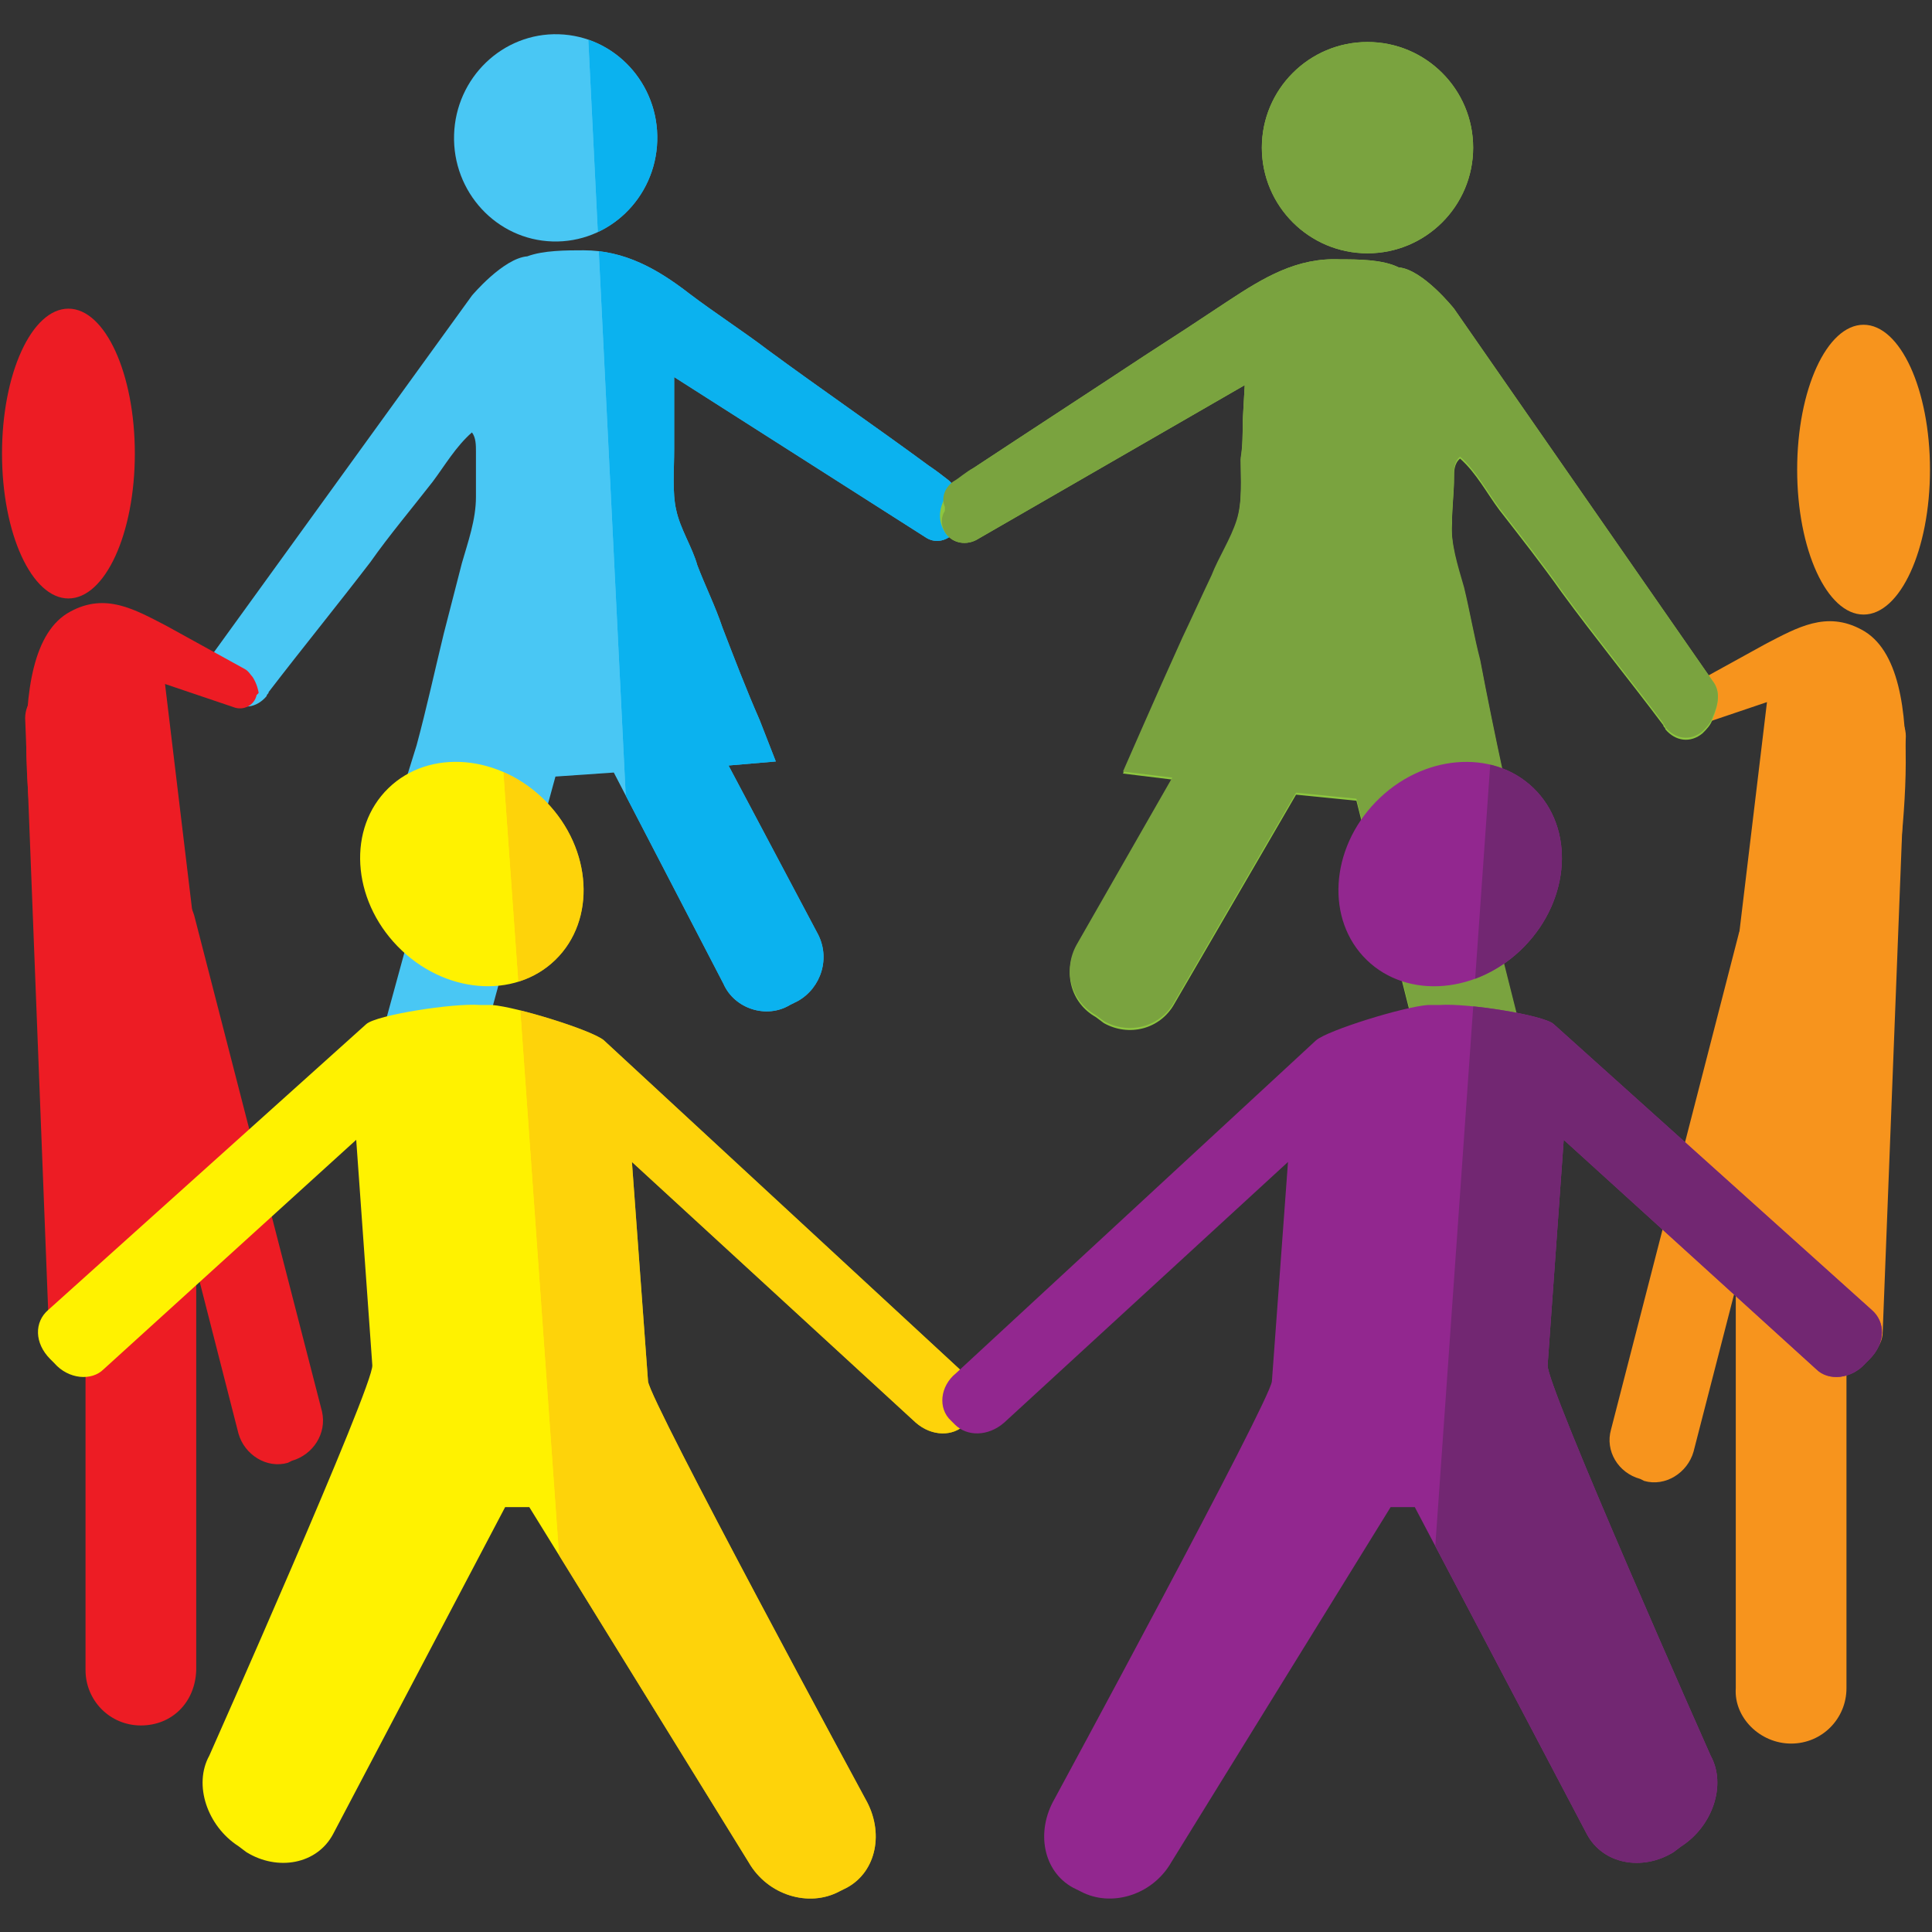
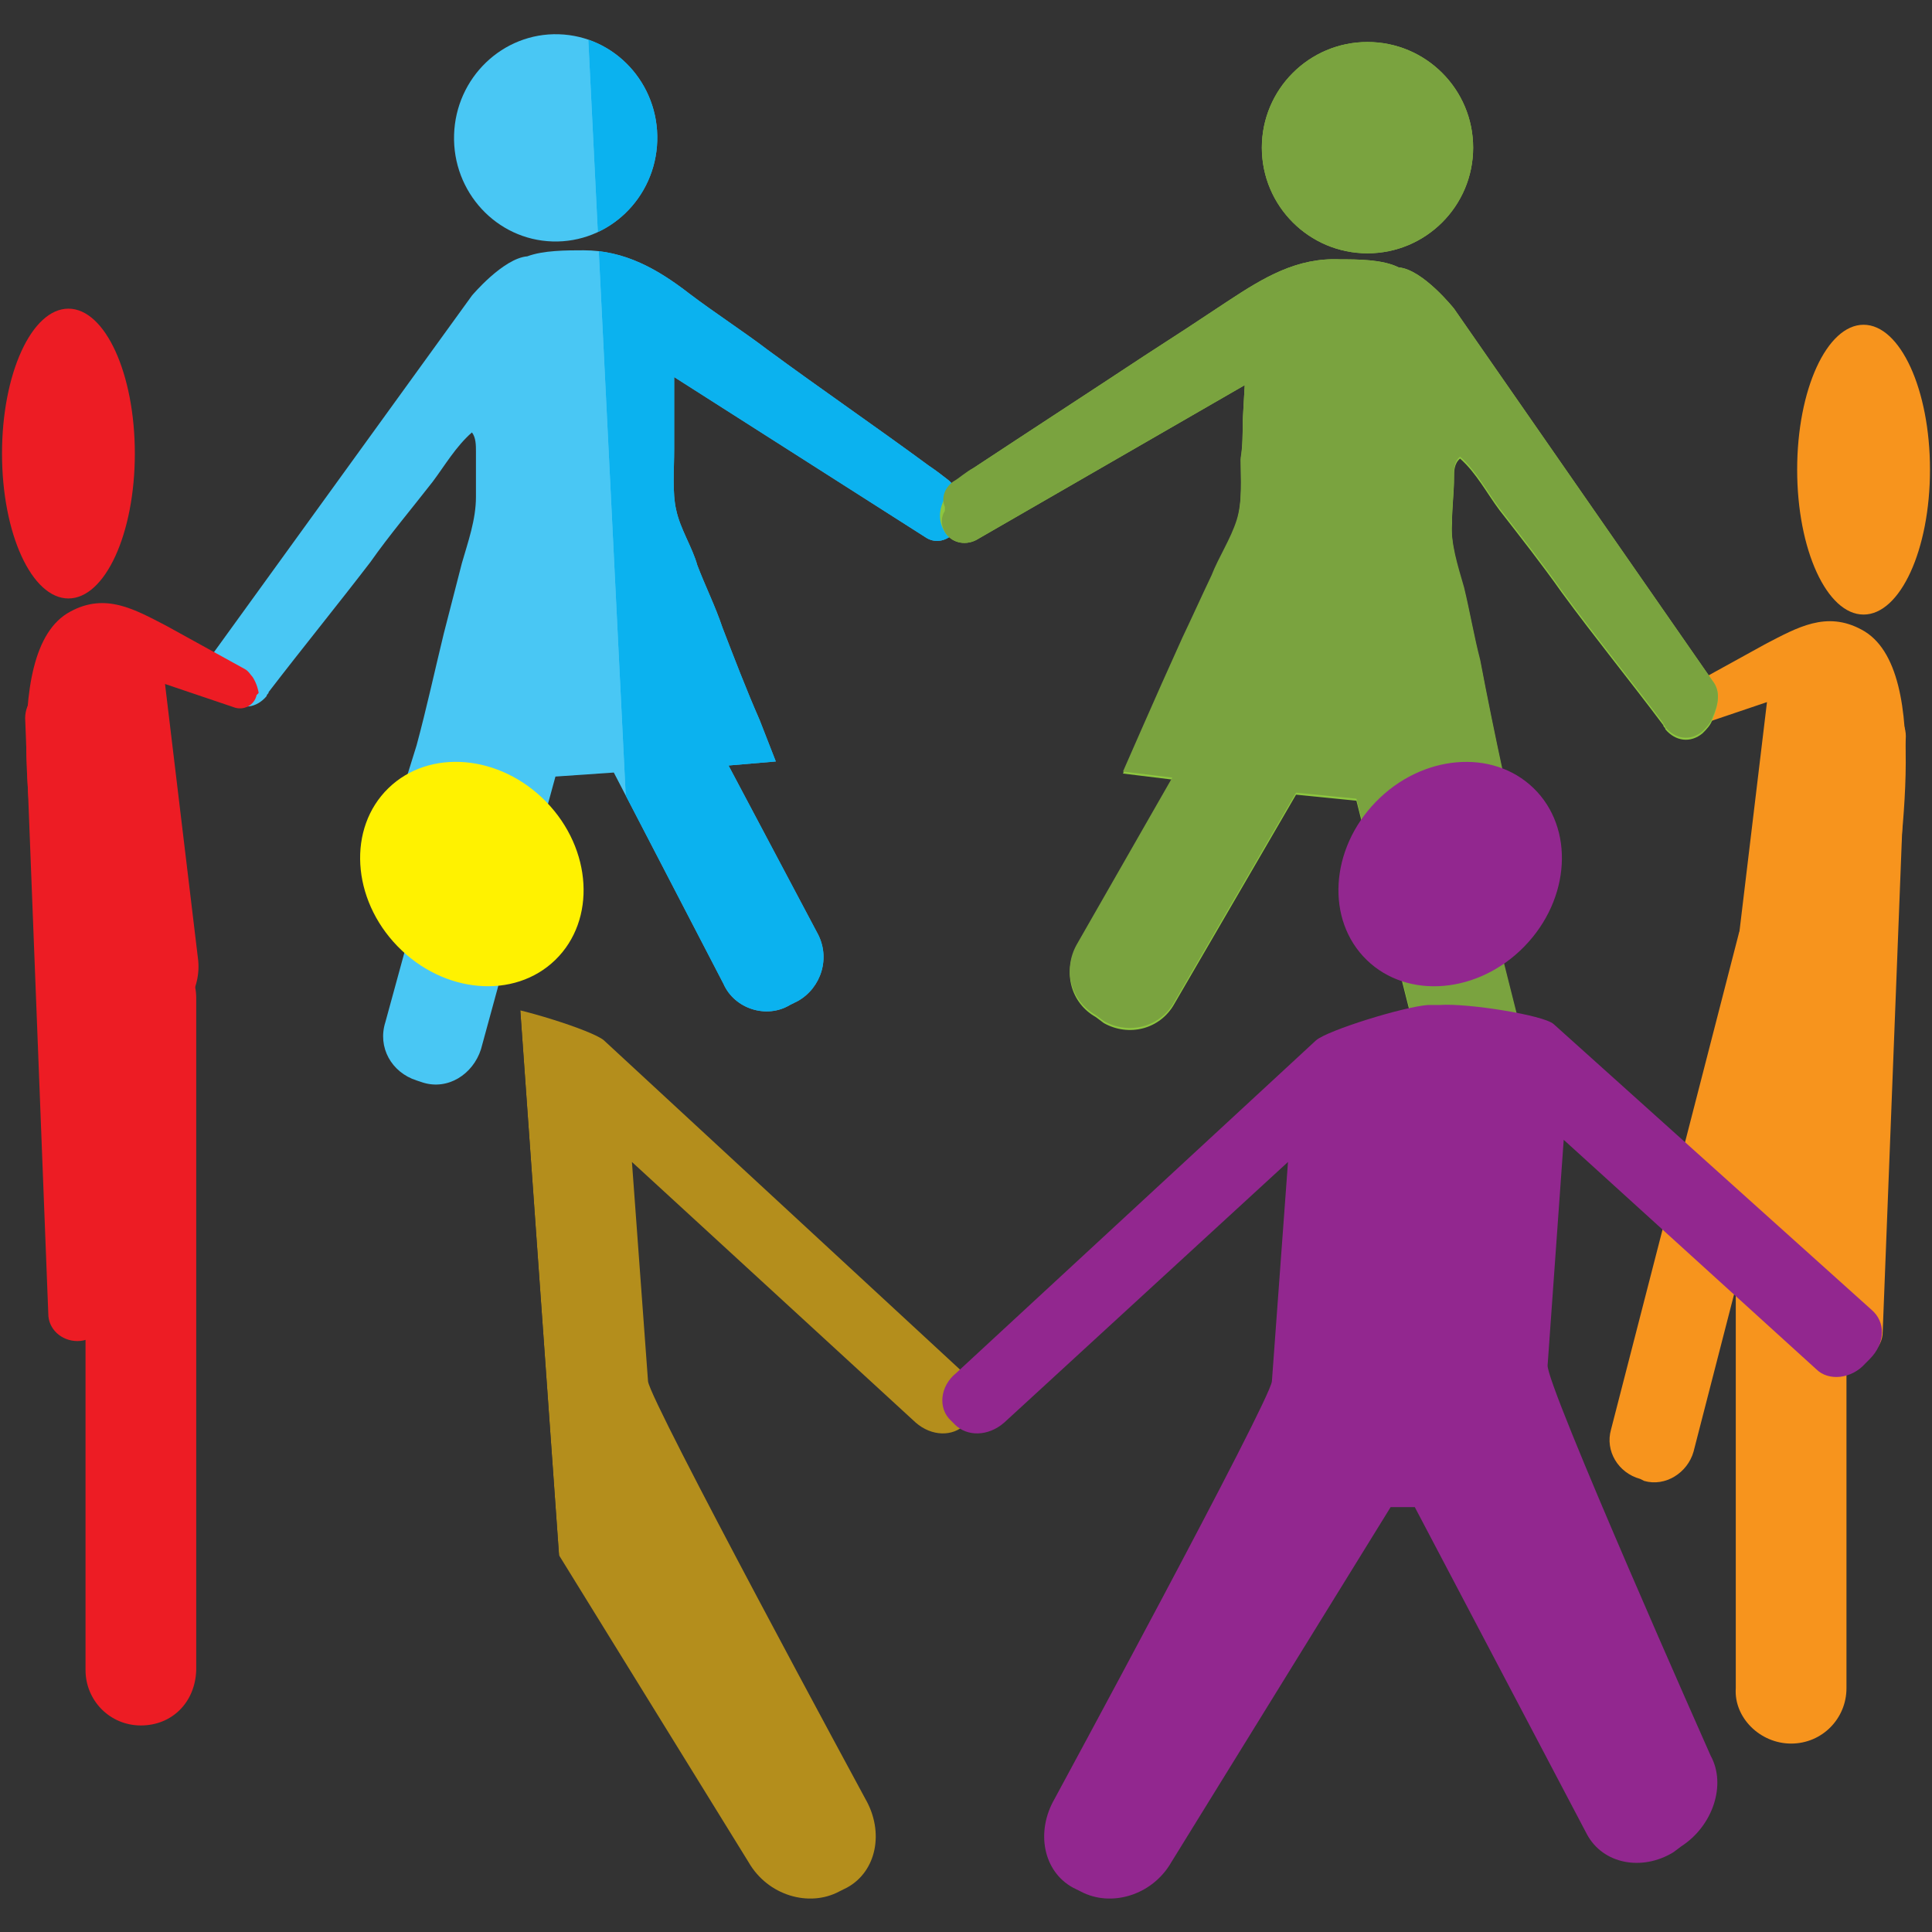
<svg xmlns="http://www.w3.org/2000/svg" width="100%" height="100%" viewBox="0 0 192 192" version="1.1" xml:space="preserve" style="fill-rule:evenodd;clip-rule:evenodd;stroke-linejoin:round;stroke-miterlimit:1.414;">
  <rect x="0" y="0" width="192" height="192" fill="#333333" stroke="none" />
  <path d="M178,173.274c3.1,0 5.5,-2.5 5.5,-5.5l0,-66.8c0,-3.1 -2.5,-5.5 -5.5,-5.5c-3.1,0 -5.5,2.5 -5.5,5.5l0,66.8c-0.2,2.9 2.4,5.5 5.5,5.5Z" style="fill:#f7941d;fill-rule:nonzero;" />
  <path d="M163,146.974l0.4,0.2c2.1,0.6 4.3,-0.8 4.9,-2.9l12.7,-49.3c0.6,-2.1 -0.8,-4.3 -2.9,-4.9l-0.4,-0.2c-2.1,-0.6 -4.3,0.8 -4.9,2.9l-12.7,49.3c-0.6,2.1 0.7,4.3 2.9,4.9Z" style="fill:#f7941d;fill-rule:nonzero;" />
  <ellipse cx="185.2" cy="46.674" rx="6.6" ry="14.4" style="fill:#f7941d;" />
  <path d="M166.9,69.074c0.2,-0.2 0.4,-0.6 0.8,-0.8l7.8,-4.3c3.1,-1.6 6,-3.3 9.5,-1.4c7.4,3.9 3.3,24.2 2.9,31c0,1.8 -0.6,24.5 -1.9,24.5l-1,0c-1.6,0 -2.9,-1.4 -2.9,-2.9l0,-12.5c-1.2,1 -2.9,1.6 -4.5,1.4c-3.3,-0.4 -5.6,-3.5 -5.3,-6.8l3.3,-27.5l-6.8,2.3c-1,0.4 -2.1,-0.2 -2.3,-1.2l-0.2,-0.2c0,-0.5 0.2,-1.1 0.6,-1.6Z" style="fill:#f7941d;fill-rule:nonzero;" />
  <path d="M184.2,135.074c1.6,0 2.9,-1.2 2.9,-2.7l2.3,-59.2c0,-1.6 -1.2,-2.9 -2.7,-2.9c-1.6,0 -2.9,1.2 -2.9,2.7l-2.3,59.2c-0.2,1.5 1.1,2.9 2.7,2.9Z" style="fill:#f7941d;fill-rule:nonzero;" />
  <path d="M14,171.474c-3.1,0 -5.5,-2.5 -5.5,-5.5l0,-66.8c0,-3.1 2.5,-5.5 5.5,-5.5c3.1,0 5.5,2.5 5.5,5.5l0,66.8c-0.1,3.2 -2.4,5.5 -5.5,5.5Z" style="fill:#ed1c24;fill-rule:nonzero;" />
-   <path d="M29,145.174l-0.4,0.2c-2.1,0.6 -4.3,-0.8 -4.9,-2.9l-12.6,-49.3c-0.6,-2.1 0.8,-4.3 2.9,-4.9l0.4,-0.2c2.1,-0.6 4.3,0.8 4.9,2.9l12.7,49.3c0.5,2.2 -0.9,4.3 -3,4.9Z" style="fill:#ed1c24;fill-rule:nonzero;" />
  <g>
    <path d="M45.125,13.4c0.169,-5.683 4.83,-10.162 10.402,-9.996c5.572,0.166 9.959,4.915 9.79,10.597c-0.17,5.683 -4.831,10.161 -10.403,9.995c-5.572,-0.166 -9.959,-4.914 -9.789,-10.596Z" style="fill:#49c7f4;" />
    <path d="M21,65.174l25.9,-35.8c0,0 3.1,-3.7 5.5,-3.9c1.6,-0.6 3.9,-0.6 5.6,-0.6c4.1,0 7.4,1.9 10.5,4.3c2.5,1.9 5.3,3.7 7.8,5.6c5.3,3.9 10.7,7.6 16,11.5c0.6,0.4 1.4,1 1.9,1.4c0.8,0.6 1,1.6 0.8,2.5c0,0.2 0,0.2 0,0.4c0.2,0.6 0.4,1.4 0,2.1c-0.6,1 -1.9,1.4 -2.9,0.8l-25.1,-16l0,7.2c0,1.9 -0.2,4.3 0.2,6c0.4,1.9 1.6,3.7 2.1,5.5c0.8,2.1 1.8,4.1 2.5,6.2c1.2,3.1 2.3,6 3.7,9.2l1.6,4.1l-4.7,0.4l8.8,16.6c1.4,2.5 0.4,5.5 -1.9,6.8l-0.8,0.4c-2.3,1.4 -5.5,0.4 -6.6,-2.1l-10.9,-21l-5.8,0.4l-7.4,27.1c-0.8,2.5 -3.3,4.1 -5.8,3.3l-0.6,-0.2c-2.5,-0.8 -3.9,-3.3 -3.1,-5.8l6.4,-23.4l-4.7,0.4l1.4,-4.5c1,-3.7 1.8,-7.4 2.7,-11.1c0.6,-2.3 1.2,-4.7 1.8,-7c0.6,-2.1 1.4,-4.3 1.4,-6.6c0,-1.6 0,-2.9 0,-4.5c0,-0.6 0,-1.4 -0.4,-1.9c-1.6,1.4 -2.7,3.3 -3.9,4.9c-2.1,2.7 -4.3,5.3 -6.2,8c-3.3,4.3 -6.8,8.6 -10.1,12.9c0,0.2 -0.2,0.2 -0.2,0.4c-1,1.2 -2.5,1.4 -3.5,0.4c-0.4,-0.4 -0.6,-1 -0.8,-1.4c-2,-0.9 -2,-2.1 -1.2,-3Z" style="fill:#49c7f4;fill-rule:nonzero;" />
  </g>
  <ellipse cx="6.8" cy="45.074" rx="6.6" ry="14.4" style="fill:#ed1c24;" />
  <path d="M25.1,67.274c-0.2,-0.2 -0.4,-0.6 -0.8,-0.8l-7.8,-4.3c-3.1,-1.6 -6,-3.3 -9.5,-1.4c-7.4,3.9 -3.3,24.2 -2.9,31c0,1.8 0.6,24.5 1.9,24.5l1,0c1.6,0 2.9,-1.4 2.9,-2.9l0,-12.5c1.2,1 2.9,1.6 4.5,1.4c3.3,-0.4 5.6,-3.5 5.3,-6.8l-3.3,-27.5l6.8,2.3c1,0.4 2.1,-0.2 2.3,-1.2l0.2,-0.2c0,-0.2 -0.2,-1 -0.6,-1.6Z" style="fill:#ed1c24;fill-rule:nonzero;" />
  <g>
    <clipPath id="_clip1">
      <path d="M65.45,145.05l44.8,-2.3l-8,-161.7l-44.8,2.4l8,161.6Z" />
    </clipPath>
    <g clip-path="url(#_clip1)">
      <g opacity="0.85">
        <path d="M45.125,13.4c0.169,-5.683 4.83,-10.162 10.402,-9.996c5.572,0.166 9.959,4.915 9.79,10.597c-0.17,5.683 -4.831,10.161 -10.403,9.995c-5.572,-0.166 -9.959,-4.914 -9.789,-10.596Z" style="fill:#00aeef;" />
        <path d="M21,65.174l25.9,-35.8c0,0 3.1,-3.7 5.5,-3.9c1.6,-0.6 3.9,-0.6 5.6,-0.6c4.1,0 7.4,1.9 10.5,4.3c2.5,1.9 5.3,3.7 7.8,5.6c5.3,3.9 10.7,7.6 16,11.5c0.6,0.4 1.4,1 1.9,1.4c0.8,0.6 1,1.6 0.8,2.5c0,0.2 0,0.2 0,0.4c0.2,0.6 0.4,1.4 0,2.1c-0.6,1 -1.9,1.4 -2.9,0.8l-25.1,-16l0,7.2c0,1.9 -0.2,4.3 0.2,6c0.4,1.9 1.6,3.7 2.1,5.5c0.8,2.1 1.8,4.1 2.5,6.2c1.2,3.1 2.3,6 3.7,9.2l1.6,4.1l-4.7,0.4l8.8,16.6c1.4,2.5 0.4,5.5 -1.9,6.8l-0.8,0.4c-2.3,1.4 -5.5,0.4 -6.6,-2.1l-10.9,-21l-5.8,0.4l-7.4,27.1c-0.8,2.5 -3.3,4.1 -5.8,3.3l-0.6,-0.2c-2.5,-0.8 -3.9,-3.3 -3.1,-5.8l6.4,-23.4l-4.7,0.4l1.4,-4.5c1,-3.7 1.8,-7.4 2.7,-11.1c0.6,-2.3 1.2,-4.7 1.8,-7c0.6,-2.1 1.4,-4.3 1.4,-6.6c0,-1.6 0,-2.9 0,-4.5c0,-0.6 0,-1.4 -0.4,-1.9c-1.6,1.4 -2.7,3.3 -3.9,4.9c-2.1,2.7 -4.3,5.3 -6.2,8c-3.3,4.3 -6.8,8.6 -10.1,12.9c0,0.2 -0.2,0.2 -0.2,0.4c-1,1.2 -2.5,1.4 -3.5,0.4c-0.4,-0.4 -0.6,-1 -0.8,-1.4c-2,-0.9 -2,-2.1 -1.2,-3Z" style="fill:#00aeef;fill-rule:nonzero;" />
      </g>
    </g>
  </g>
  <path d="M7.7,133.274c-1.6,0 -2.9,-1.2 -2.9,-2.7l-2.3,-59.2c0,-1.6 1.2,-2.9 2.7,-2.9c1.6,0 2.9,1.2 2.9,2.7l2.3,59.2c0.1,1.6 -1.1,2.9 -2.7,2.9Z" style="fill:#ed1c24;fill-rule:nonzero;" />
  <g>
    <path d="M38.598,78.328c4.077,-3.963 11.103,-3.356 15.681,1.354c4.578,4.71 4.985,11.75 0.908,15.713c-4.077,3.962 -11.103,3.355 -15.68,-1.355c-4.578,-4.709 -4.985,-11.75 -0.909,-15.712Z" style="fill:#fff200;" />
-     <path d="M95.8,136.474l-35.8,-33.1c-1.2,-1 -8.6,-3.3 -11.1,-3.5l-1.2,0c-2.7,-0.2 -10.3,1 -11.3,1.9l-31.6,28.4c-1.4,1.2 -1.4,3.3 0.2,4.9l0.4,0.4c1.4,1.6 3.7,1.8 4.9,0.6l25.1,-22.8l1.6,22.4c0.2,1.9 -16.2,38.8 -16.2,38.8c-1.6,2.9 -0.2,7 2.9,9l0.8,0.6c3.1,1.9 7,1.2 8.6,-1.8l17.1,-32.5l2.4,0l21.8,35.3c1.9,3.3 6,4.5 9,2.9l0.8,-0.4c2.9,-1.6 3.7,-5.5 1.8,-8.8c0,0 -21.4,-39.5 -21.6,-41.5l-1.6,-21.8l28.2,25.9c1.6,1.4 3.7,1.4 4.9,0.2l0.4,-0.4c1.2,-1.2 1,-3.4 -0.5,-4.7Z" style="fill:#fff200;fill-rule:nonzero;" />
  </g>
  <g>
    <clipPath id="_clip2">
      <path d="M106.15,195.75l-47.9,-3.3l-9,-126.6l47.9,3.3l9,126.6Z" />
    </clipPath>
    <g clip-path="url(#_clip2)">
      <g opacity="0.64">
-         <path d="M38.598,78.328c4.077,-3.963 11.103,-3.356 15.681,1.354c4.578,4.71 4.985,11.75 0.908,15.713c-4.077,3.962 -11.103,3.355 -15.68,-1.355c-4.578,-4.709 -4.985,-11.75 -0.909,-15.712Z" style="fill:#fec20f;" />
        <path d="M95.8,136.474l-35.8,-33.1c-1.2,-1 -8.6,-3.3 -11.1,-3.5l-1.2,0c-2.7,-0.2 -10.3,1 -11.3,1.9l-31.6,28.4c-1.4,1.2 -1.4,3.3 0.2,4.9l0.4,0.4c1.4,1.6 3.7,1.8 4.9,0.6l25.1,-22.8l1.6,22.4c0.2,1.9 -16.2,38.8 -16.2,38.8c-1.6,2.9 -0.2,7 2.9,9l0.8,0.6c3.1,1.9 7,1.2 8.6,-1.8l17.1,-32.5l2.4,0l21.8,35.3c1.9,3.3 6,4.5 9,2.9l0.8,-0.4c2.9,-1.6 3.7,-5.5 1.8,-8.8c0,0 -21.4,-39.5 -21.6,-41.5l-1.6,-21.8l28.2,25.9c1.6,1.4 3.7,1.4 4.9,0.2l0.4,-0.4c1.2,-1.2 1,-3.4 -0.5,-4.7Z" style="fill:#fec20f;fill-rule:nonzero;" />
      </g>
    </g>
  </g>
  <g>
    <circle cx="135.9" cy="14.674" r="10.5" style="fill:#8dc63f;" />
    <path d="M170.2,67.674l-25.7,-37c0,0 -3.1,-3.9 -5.5,-4.1c-1.6,-0.8 -4.1,-0.8 -5.8,-0.8c-4.3,-0.2 -7.6,1.8 -11.1,4.1c-2.7,1.8 -5.6,3.7 -8.4,5.5c-5.6,3.7 -11.3,7.4 -16.9,11.1c-1.8,1.2 -4.5,3.9 -2.9,6.4c0.6,1 1.9,1.4 3.1,0.8l26.7,-15.4c0,0 -0.2,3.5 -0.2,3.7c0,1.2 0,2.5 -0.2,3.7c0,1.9 0.2,4.3 -0.4,6.2c-0.6,1.9 -1.8,3.7 -2.5,5.5c-1,2.1 -1.9,4.1 -2.9,6.2c-1.4,3.1 -2.7,6 -4.1,9.2l-1.8,4.1l4.9,0.6l-9.5,16.6c-1.4,2.5 -0.6,5.6 1.9,7l0.8,0.6c2.5,1.4 5.6,0.6 7,-1.9l12.1,-20.8l6,0.6l7,27.7c0.6,2.5 3.3,4.1 5.8,3.5l0.6,-0.2c2.5,-0.6 4.1,-3.3 3.5,-5.8l-6,-23.8l4.9,0.6l-1.2,-4.5c-0.8,-3.7 -1.6,-7.6 -2.3,-11.3c-0.6,-2.3 -1,-4.7 -1.6,-7.2c-0.6,-2.1 -1.4,-4.5 -1.2,-6.6c0,-1.6 0.2,-2.9 0.2,-4.5c0,-0.6 0,-1.4 0.6,-1.9c1.6,1.4 2.7,3.5 3.9,5.1c2.1,2.7 4.3,5.5 6.2,8.2c3.3,4.5 6.8,8.8 10.1,13.2c0,0.2 0.2,0.2 0.2,0.4c1,1.2 2.5,1.4 3.7,0.4c0.4,-0.4 0.8,-0.8 1,-1.4c0.6,-1.5 0.8,-2.8 0,-3.8Z" style="fill:#8dc63f;fill-rule:nonzero;" />
  </g>
  <g>
    <circle cx="135.9" cy="14.674" r="10.5" style="fill:#7aa33f;" />
    <path d="M170.2,67.674l-25.7,-37c0,0 -3.1,-3.9 -5.5,-4.1c-1.6,-0.8 -4.1,-0.8 -5.8,-0.8c-4.3,-0.2 -7.6,1.8 -11.1,4.1c-2.7,1.8 -5.6,3.7 -8.4,5.5c-5.6,3.7 -11.3,7.4 -16.9,11.1c-0.8,0.4 -1.4,1 -2.1,1.4c-0.8,0.6 -1.2,1.6 -0.8,2.5c0,0.2 0,0.2 0,0.4c-0.4,0.6 -0.4,1.4 0,2.1c0.6,1 1.9,1.4 3.1,0.8l26.7,-15.4l-0.2,3.5c0,1.2 0,2.5 -0.2,3.7c0,1.9 0.2,4.3 -0.4,6.2c-0.6,1.9 -1.8,3.7 -2.5,5.5c-1,2.1 -1.9,4.1 -2.9,6.2c-1.4,3.1 -2.7,6 -4.1,9.2l-1.8,4.1l4.9,0.6l-9.5,16.6c-1.4,2.5 -0.6,5.6 1.9,7l0.8,0.6c2.5,1.4 5.6,0.6 7,-1.9l12.1,-20.8l6,0.6l7,27.7c0.6,2.5 3.3,4.1 5.8,3.5l0.6,-0.2c2.5,-0.6 4.1,-3.3 3.5,-5.8l-6,-23.8l4.9,0.6l-1.2,-4.5c-0.8,-3.7 -1.6,-7.6 -2.3,-11.3c-0.6,-2.3 -1,-4.7 -1.6,-7.2c-0.6,-2.1 -1.4,-4.5 -1.2,-6.6c0,-1.6 0.2,-2.9 0.2,-4.5c0,-0.6 0,-1.4 0.6,-1.9c1.6,1.4 2.7,3.5 3.9,5.1c2.1,2.7 4.3,5.5 6.2,8.2c3.3,4.5 6.8,8.8 10.1,13.2c0,0.2 0.2,0.2 0.2,0.4c1,1.2 2.5,1.4 3.7,0.4c0.4,-0.4 0.8,-0.8 1,-1.4c0.6,-1.3 0.8,-2.6 0,-3.6Z" style="fill:#7aa33f;fill-rule:nonzero;" />
  </g>
  <g>
    <path d="M136.73,79.686c4.577,-4.709 11.604,-5.316 15.68,-1.354c4.077,3.962 3.67,11.003 -0.908,15.713c-4.578,4.709 -11.604,5.316 -15.681,1.354c-4.076,-3.962 -3.669,-11.003 0.909,-15.713Z" style="fill:#92278f;" />
    <path d="M95,136.474l35.8,-33.1c1.2,-1 8.6,-3.3 11.1,-3.5l1.2,0c2.7,-0.2 10.3,1 11.3,1.9l31.6,28.4c1.4,1.2 1.4,3.3 -0.2,4.9l-0.4,0.4c-1.4,1.6 -3.7,1.8 -4.9,0.6l-25.1,-22.8l-1.6,22.4c-0.2,1.9 16.2,38.8 16.2,38.8c1.6,2.9 0.2,7 -2.9,9l-0.8,0.6c-3.1,1.9 -7,1.2 -8.6,-1.8l-17.1,-32.5c-0.2,0 -0.4,0 -0.6,0l-1.2,0c-0.2,0 -0.4,0 -0.6,0l-21.8,35.3c-1.9,3.3 -6,4.5 -9,2.9l-0.8,-0.4c-2.9,-1.6 -3.7,-5.5 -1.8,-8.8c0,0 21.4,-39.5 21.6,-41.5l1.6,-21.8l-28.2,25.9c-1.6,1.4 -3.7,1.4 -4.9,0.2l-0.4,-0.4c-1.3,-1.2 -1.1,-3.4 0.5,-4.7Z" style="fill:#92278f;fill-rule:nonzero;" />
  </g>
  <g>
    <clipPath id="_clip3">
-       <path d="M196.95,60.55l-48,3.3l-8.9,126.6l47.9,-3.3l9,-126.6Z" />
-     </clipPath>
+       </clipPath>
    <g clip-path="url(#_clip3)">
      <path d="M136.73,79.686c4.577,-4.709 11.604,-5.316 15.68,-1.354c4.077,3.962 3.67,11.003 -0.908,15.713c-4.578,4.709 -11.604,5.316 -15.681,1.354c-4.076,-3.962 -3.669,-11.003 0.909,-15.713Z" style="fill:#722772;" />
      <path d="M95,136.474l35.8,-33.1c1.2,-1 8.6,-3.3 11.1,-3.5l1.2,0c2.7,-0.2 10.3,1 11.3,1.9l31.6,28.4c1.4,1.2 1.4,3.3 -0.2,4.9l-0.4,0.4c-1.4,1.6 -3.7,1.8 -4.9,0.6l-25.1,-22.8l-1.6,22.4c-0.2,1.9 16.2,38.8 16.2,38.8c1.6,2.9 0.2,7 -2.9,9l-0.8,0.6c-3.1,1.9 -7,1.2 -8.6,-1.8l-17.1,-32.5c-0.2,0 -0.4,0 -0.6,0l-1.2,0c-0.2,0 -0.4,0 -0.6,0l-21.8,35.3c-1.9,3.3 -6,4.5 -9,2.9l-0.8,-0.4c-2.9,-1.6 -3.7,-5.5 -1.8,-8.8c0,0 21.4,-39.5 21.6,-41.5l1.6,-21.8l-28.2,25.9c-1.6,1.4 -3.7,1.4 -4.9,0.2l-0.4,-0.4c-1.3,-1.2 -1.1,-3.4 0.5,-4.7Z" style="fill:#722772;fill-rule:nonzero;" />
    </g>
  </g>
</svg>